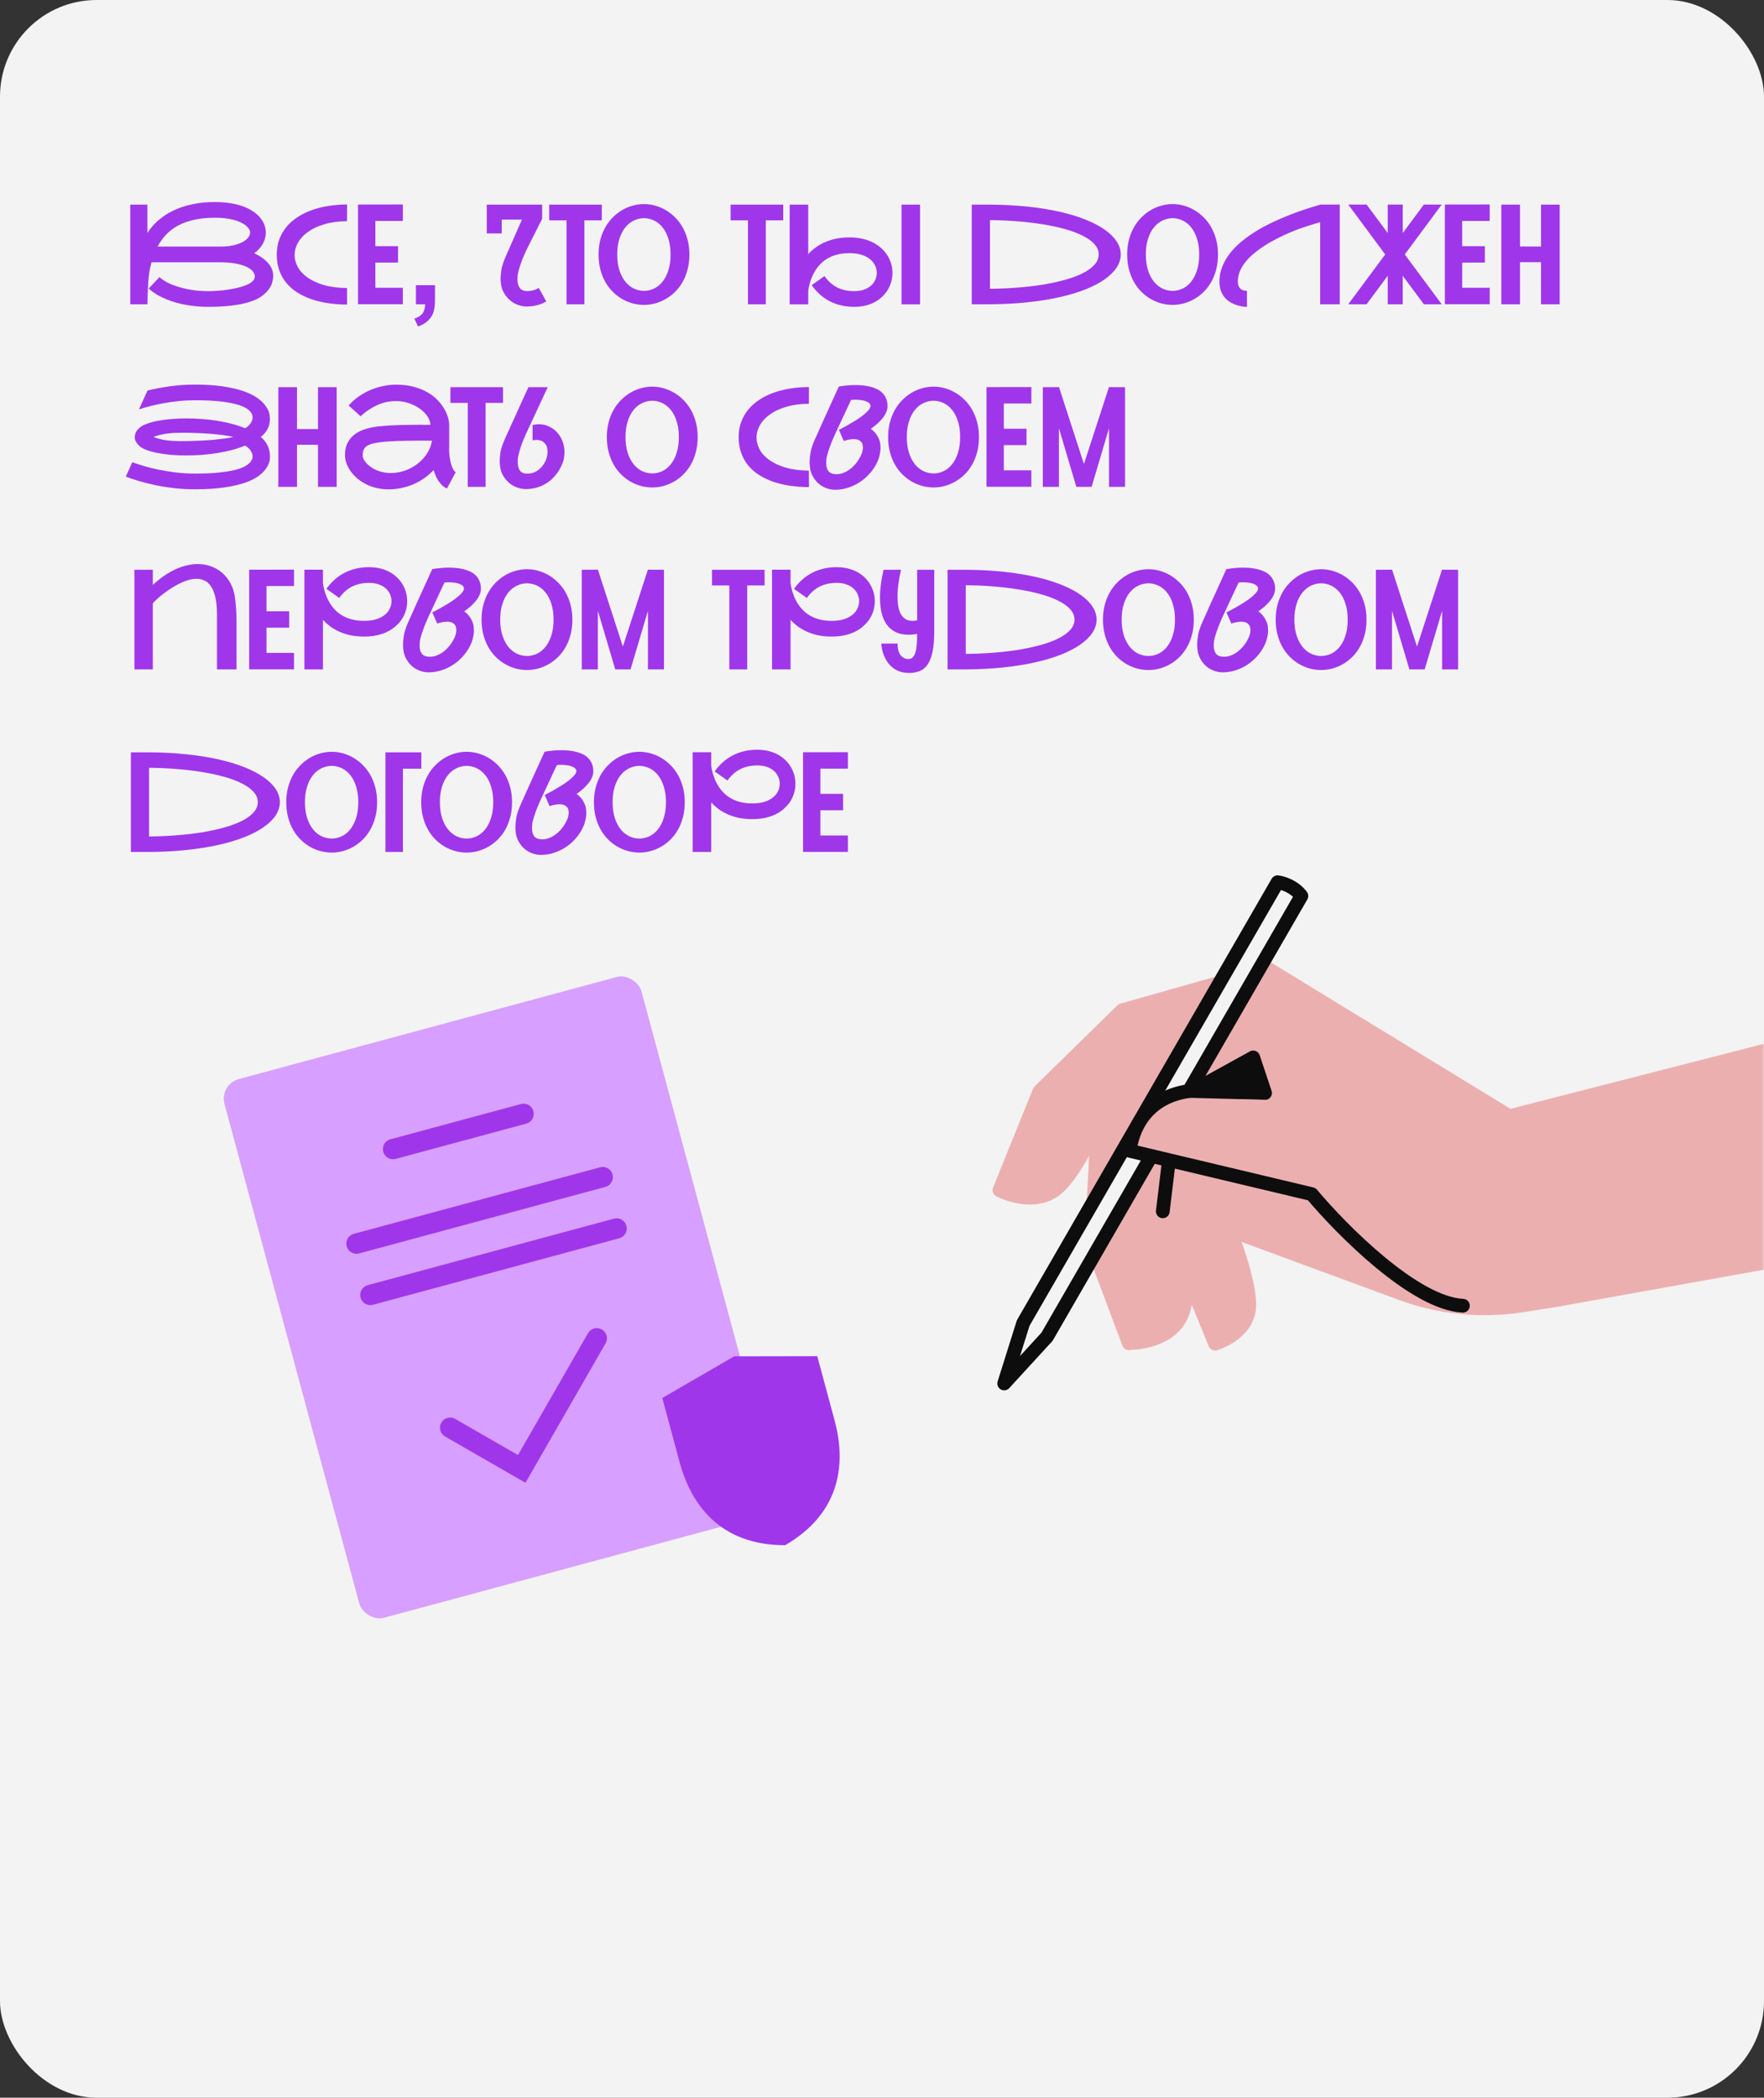
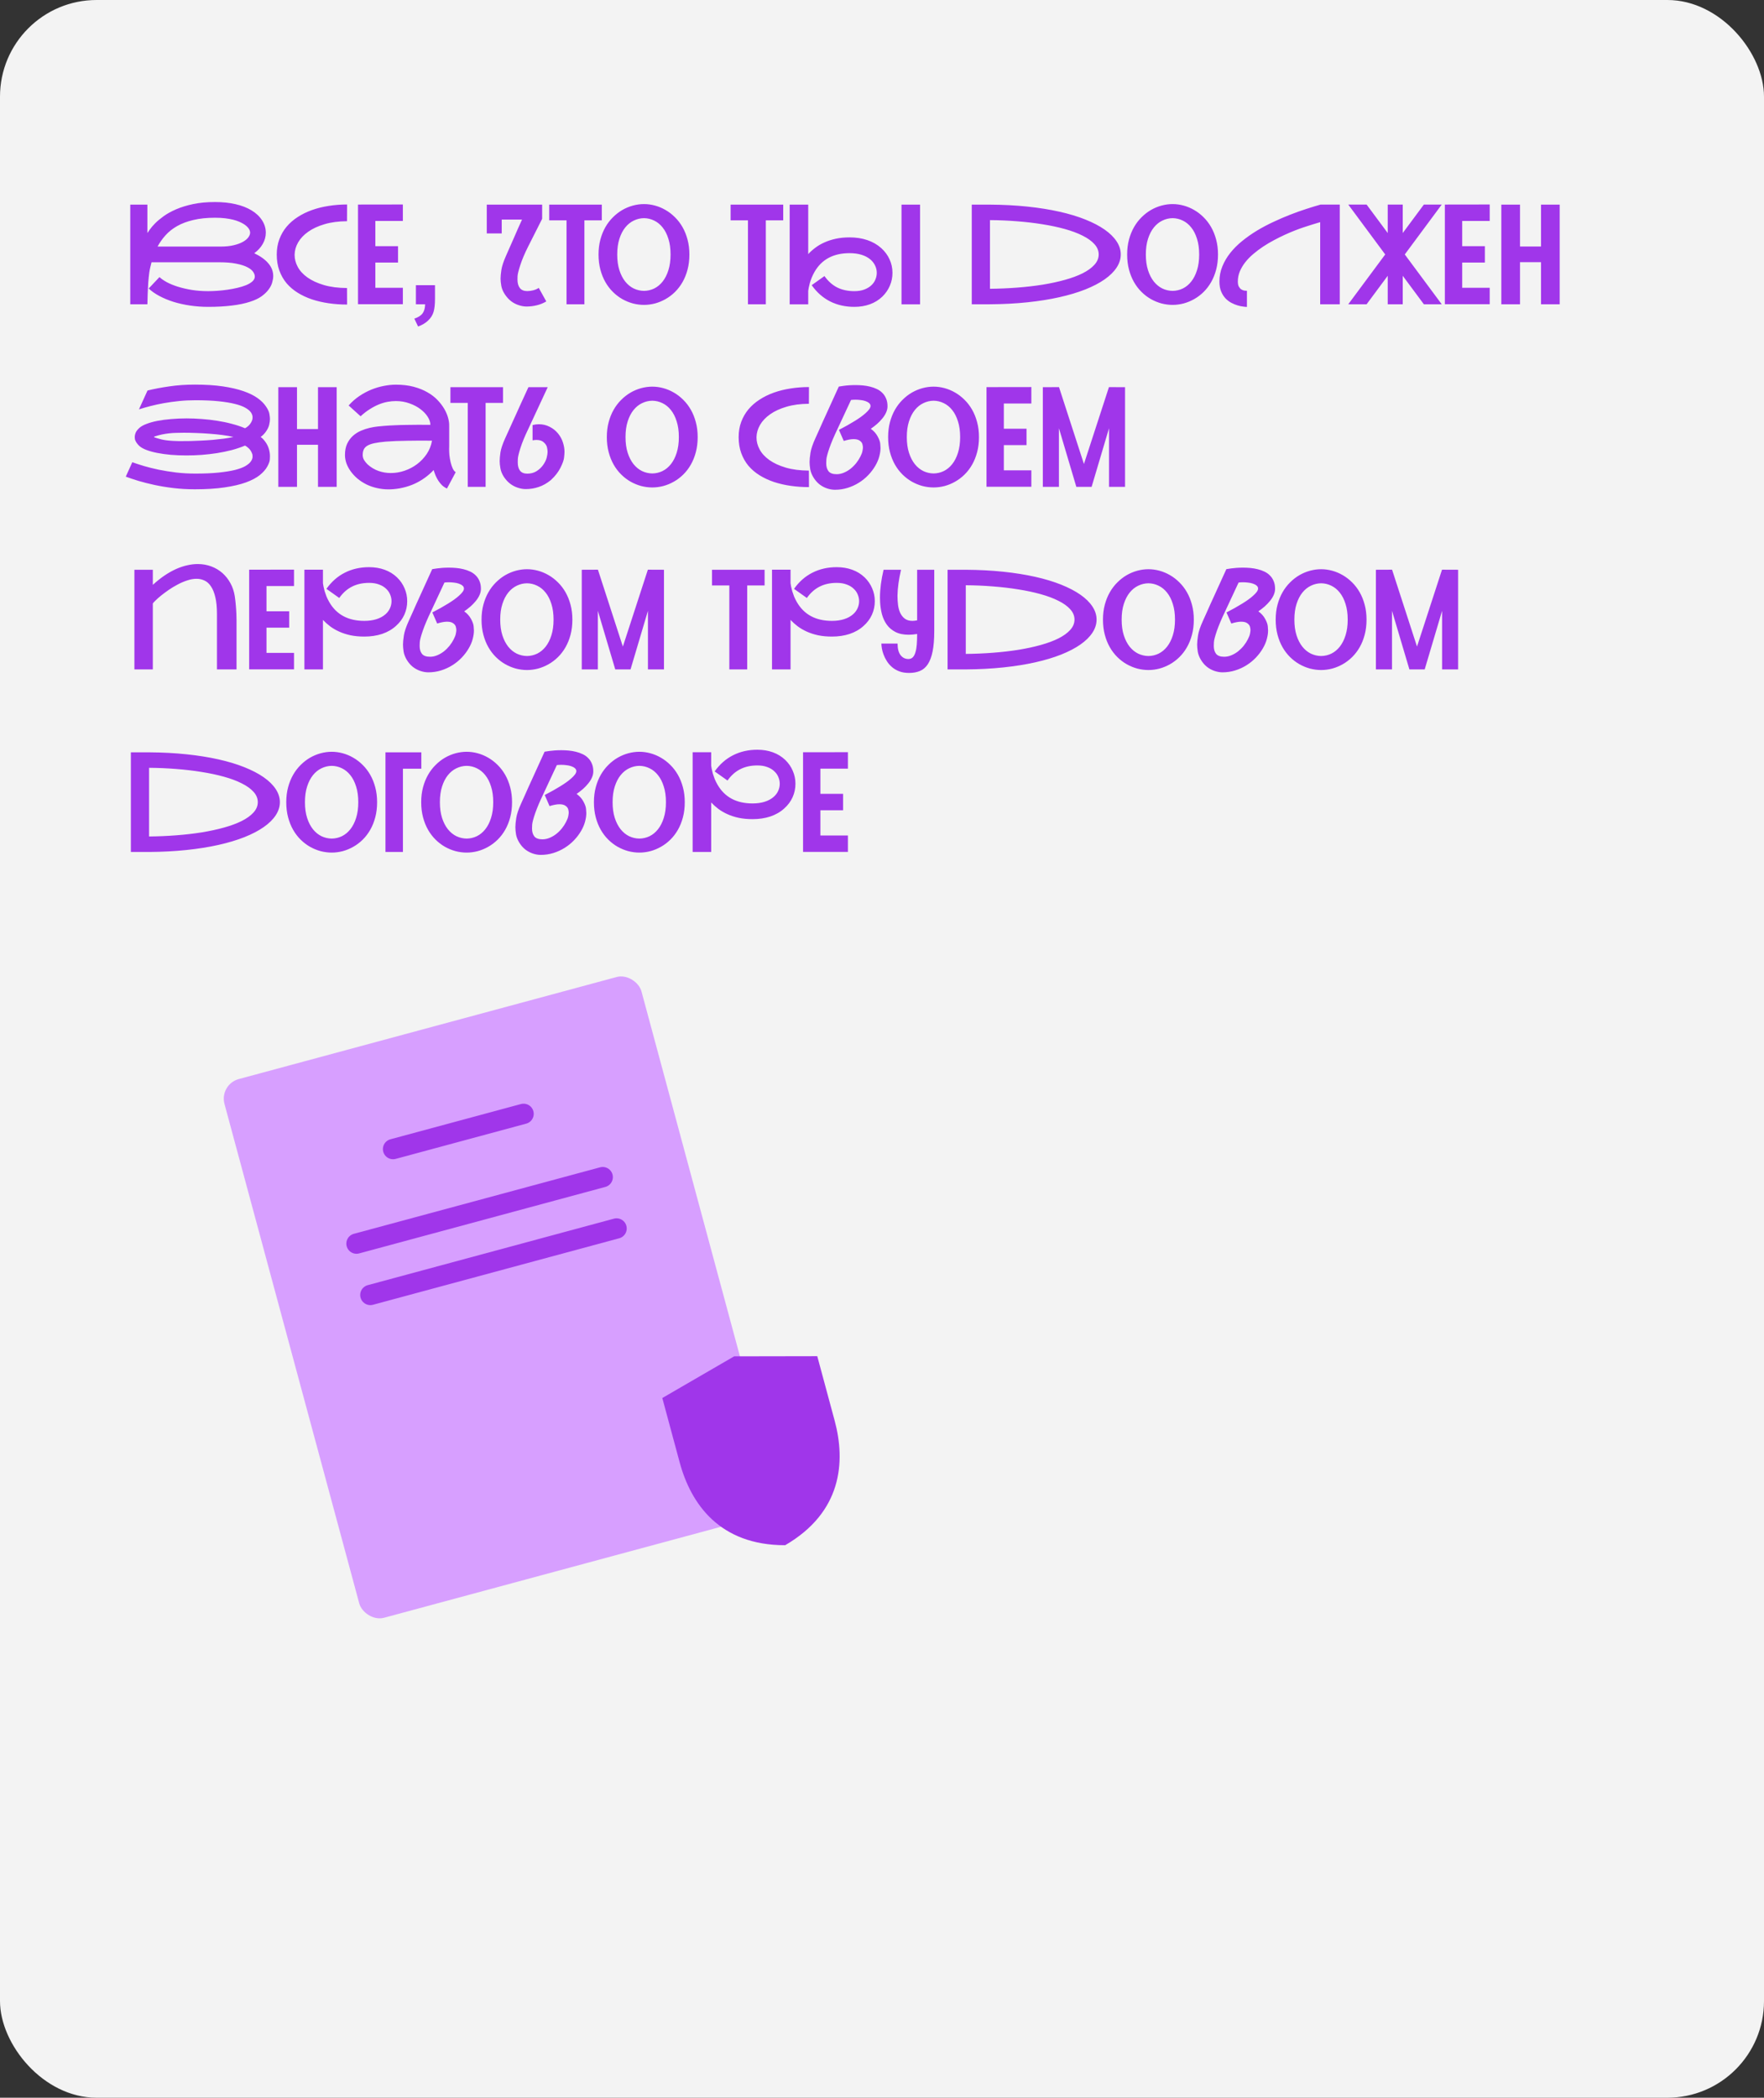
<svg xmlns="http://www.w3.org/2000/svg" width="493" height="586" viewBox="0 0 493 586" fill="none">
  <rect x="0" y="0" width="493" height="586" fill="#333333" stroke="none" />
  <rect width="493" height="586" rx="27" fill="#F3F3F3" />
  <mask id="mask0_3071_1256" style="mask-type:alpha" maskUnits="userSpaceOnUse" x="0" y="232" width="493" height="164">
-     <path d="M0 259.5C0 244.588 12.088 232.5 27 232.5H466C480.912 232.5 493 244.588 493 259.5V369.001C493 383.912 480.912 396.001 466 396.001H27C12.088 396.001 0 383.912 0 369.001V259.5Z" fill="#F3F3F3" />
-   </mask>
+     </mask>
  <g mask="url(#mask0_3071_1256)">
    <path d="M305.02 347.341L306.728 315.034L328.773 279.148L346.261 303.491L327.813 321.924L322.657 341.478C322.657 341.478 327.653 355.818 327.072 363.38C326.382 372.409 315.483 375.242 315.483 375.242L305.02 347.341Z" fill="#ECAFB0" stroke="#ECAFB0" stroke-width="3.838" stroke-linecap="round" stroke-linejoin="round" />
    <path d="M313 345.558L322.272 314.564L352.152 284.883L363.411 312.661L341.139 326.227L331.521 344.016C331.521 344.016 332.998 359.13 330.651 366.342C327.852 374.954 316.593 375.139 316.593 375.139L313 345.558Z" fill="#ECAFB0" stroke="#ECAFB0" stroke-width="3.838" stroke-linecap="round" stroke-linejoin="round" />
    <path d="M330.011 351.976L330.629 324.54L348.398 293.547L363.851 313.737L348.683 329.84L344.814 346.552C344.814 346.552 349.419 358.583 349.121 365.009C348.767 372.682 339.6 375.364 339.6 375.364L330.011 351.976Z" fill="#ECAFB0" stroke="#ECAFB0" stroke-width="3.838" stroke-linecap="round" stroke-linejoin="round" />
    <path d="M510.777 349.541L435.551 363.051L420.287 312.214L494.115 293.286L510.777 349.541Z" fill="#ECAFB0" stroke="#ECAFB0" stroke-width="3.838" stroke-linecap="round" stroke-linejoin="round" />
    <path d="M425.365 364.674L435.685 363.05L457 333.383L354.367 270.595C340.563 284.871 343.659 326.553 348.031 345.271L391.665 361.346C402.431 365.312 414.032 366.458 425.365 364.674Z" fill="#ECAFB0" stroke="#ECAFB0" stroke-width="3.838" stroke-linecap="round" stroke-linejoin="round" />
    <path d="M359 306.047C384.67 349.841 429.059 362.987 447.936 359.306L462.46 336.599L379.995 286.31C375.107 283.329 368.713 285.258 366.29 290.445L359 306.047Z" fill="#ECAFB0" stroke="#ECAFB0" stroke-width="3.838" stroke-linecap="round" stroke-linejoin="round" />
    <path d="M290.495 304.852L313.616 282.225L354.133 270.727L350.532 300.482L324.476 301.566L307.446 312.473C307.446 312.473 301.419 326.411 295.873 331.584C289.254 337.764 279.314 332.474 279.314 332.474L290.495 304.852Z" fill="#ECAFB0" stroke="#ECAFB0" stroke-width="3.838" stroke-linecap="round" stroke-linejoin="round" />
    <path d="M350.24 295.39L353.555 305.331L332.859 304.984L350.24 295.39Z" fill="#0D0D0D" stroke="#0D0D0D" stroke-width="3.838" stroke-linecap="round" stroke-linejoin="round" />
-     <path d="M357.053 246.451L285.965 369.579L280.647 386.476L292.621 373.422L363.709 250.294C361.715 247.6 358.441 246.61 357.053 246.451Z" fill="#F3F3F3" stroke="#0D0D0D" stroke-width="3.838" stroke-linecap="round" stroke-linejoin="round" />
    <path d="M324.977 338.383L326.749 323.704" stroke="#0D0D0D" stroke-width="3.838" stroke-linecap="round" stroke-linejoin="round" />
    <path d="M315.738 321.49L380.344 336.862L370.805 307.672L330.958 306.642C320.994 308.064 316.316 317.434 315.738 321.49Z" fill="#ECAFB0" />
    <path d="M408.844 364.751C395.433 364.15 375.096 343.723 366.605 333.584L315.737 321.481C316.36 316.247 319.756 306.059 333.358 304.653" stroke="#0D0D0D" stroke-width="3.843" stroke-linecap="round" stroke-linejoin="round" />
  </g>
  <rect x="61.262" y="302.914" width="120.705" height="155.869" rx="5.671" transform="rotate(-15.106 61.262 302.914)" fill="#D79FFF" />
  <path d="M109.848 321L146.328 311.153" stroke="#A036EA" stroke-width="5.671" stroke-linecap="round" />
  <path d="M99.629 347.406L168.445 328.831" stroke="#A036EA" stroke-width="5.671" stroke-linecap="round" />
  <path d="M103.504 361.75L172.32 343.174" stroke="#A036EA" stroke-width="5.671" stroke-linecap="round" />
-   <path d="M125.801 398.834L145.814 410.339L166.786 373.859" stroke="#A036EA" stroke-width="5.671" stroke-linecap="round" />
  <path d="M205.19 378.893L228.408 378.851L233.264 396.842C236.385 408.403 235.286 422.465 219.43 431.659L219.429 431.654C201.102 431.687 193.078 420.088 189.958 408.527L185.101 390.536L205.189 378.889L205.19 378.893Z" fill="#A036EA" />
  <path d="M71.061 70.739C72.808 71.575 74.124 72.524 75.01 73.588C75.909 74.638 76.359 75.816 76.359 77.12C76.359 77.651 76.264 78.246 76.074 78.904C75.897 79.563 75.561 80.221 75.067 80.879C74.586 81.538 73.928 82.171 73.093 82.778C72.257 83.373 71.187 83.88 69.883 84.297C68.415 84.778 66.706 85.133 64.756 85.361C62.807 85.601 60.617 85.722 58.186 85.722C56.477 85.722 54.8 85.601 53.154 85.361C51.521 85.12 49.976 84.778 48.52 84.335C47.077 83.88 45.761 83.335 44.571 82.702C43.381 82.069 42.374 81.367 41.551 80.594L44.571 77.404C45.064 77.873 45.748 78.347 46.621 78.829C47.495 79.297 48.514 79.715 49.679 80.082C50.856 80.449 52.16 80.753 53.59 80.993C55.021 81.221 56.553 81.335 58.186 81.335C58.933 81.335 59.775 81.303 60.712 81.24C61.648 81.177 62.598 81.076 63.56 80.936C64.522 80.797 65.459 80.62 66.37 80.405C67.294 80.189 68.111 79.936 68.82 79.645C69.541 79.341 70.118 78.993 70.548 78.601C70.991 78.195 71.213 77.746 71.213 77.252C71.213 76.835 71.054 76.391 70.738 75.923C70.421 75.455 69.877 75.024 69.105 74.632C68.345 74.239 67.326 73.917 66.047 73.663C64.781 73.398 63.186 73.265 61.262 73.265H42.349C42.248 73.67 42.134 74.132 42.007 74.651C41.88 75.17 41.785 75.67 41.722 76.151C41.672 76.543 41.621 76.974 41.57 77.442C41.52 77.898 41.475 78.373 41.437 78.867C41.412 79.36 41.387 79.854 41.361 80.348C41.336 80.841 41.311 81.316 41.285 81.772C41.235 82.835 41.203 83.911 41.191 85H36.405V57.162H41.191V65.099C41.317 64.922 41.551 64.587 41.893 64.093C42.235 63.599 42.722 63.029 43.355 62.384C44.001 61.738 44.805 61.067 45.767 60.371C46.742 59.675 47.906 59.035 49.261 58.453C50.615 57.871 52.185 57.39 53.97 57.01C55.768 56.63 57.806 56.44 60.085 56.44C62.174 56.44 64.079 56.636 65.801 57.029C67.522 57.421 69.016 57.997 70.282 58.757C71.561 59.529 72.548 60.459 73.244 61.548C73.941 62.624 74.289 63.776 74.289 65.004C74.289 66.106 74.004 67.15 73.434 68.138C72.877 69.125 72.086 69.992 71.061 70.739ZM61.661 68.878C63.079 68.878 64.307 68.751 65.345 68.498C66.383 68.245 67.237 67.929 67.908 67.549C68.579 67.169 69.079 66.751 69.409 66.296C69.738 65.84 69.902 65.409 69.902 65.004C69.902 64.574 69.738 64.144 69.409 63.713C69.079 63.283 68.611 62.884 68.003 62.517C67.687 62.327 67.294 62.131 66.826 61.928C66.358 61.725 65.801 61.542 65.155 61.377C64.509 61.213 63.769 61.08 62.933 60.979C62.098 60.877 61.148 60.827 60.085 60.827C57.793 60.827 55.781 61.036 54.046 61.453C52.312 61.858 50.805 62.422 49.527 63.143C48.248 63.865 47.166 64.719 46.28 65.707C45.394 66.682 44.647 67.739 44.039 68.878H61.661ZM97 85.076C95.228 85.076 93.512 84.956 91.854 84.715C90.195 84.475 88.638 84.114 87.183 83.633C85.727 83.139 84.397 82.519 83.195 81.772C81.992 81.025 80.954 80.139 80.081 79.113C79.22 78.075 78.549 76.892 78.068 75.562C77.587 74.233 77.346 72.752 77.346 71.119C77.346 69.562 77.587 68.138 78.068 66.846C78.549 65.555 79.22 64.39 80.081 63.352C80.954 62.314 81.992 61.409 83.195 60.637C84.397 59.852 85.727 59.2 87.183 58.681C88.638 58.162 90.195 57.776 91.854 57.523C93.512 57.257 95.228 57.124 97 57.124L96.981 61.795C94.614 61.808 92.519 62.086 90.695 62.631C88.885 63.162 87.366 63.865 86.138 64.739C84.91 65.599 83.973 66.587 83.328 67.701C82.695 68.802 82.365 69.935 82.34 71.1C82.34 71.15 82.34 71.201 82.34 71.252C82.34 72.366 82.631 73.467 83.214 74.556C83.796 75.645 84.695 76.626 85.91 77.499C87.138 78.373 88.67 79.082 90.506 79.626C92.354 80.17 94.512 80.449 96.981 80.462L97 85.076ZM104.899 61.719V68.764H111.242V73.341H104.899V80.386H112.59V84.981H100.057V57.143L112.59 57.124V61.719H104.899ZM116.236 79.664H121.572V83.481C121.572 85.025 121.439 86.241 121.173 87.127C120.907 88.026 120.401 88.829 119.654 89.538C118.92 90.247 117.983 90.804 116.844 91.21L115.799 89.007C116.875 88.652 117.641 88.165 118.097 87.545C118.553 86.924 118.793 86.076 118.819 85H116.236V79.664ZM147.359 81.316C147.916 81.316 148.486 81.24 149.068 81.088C149.663 80.924 150.164 80.702 150.569 80.424L152.676 84.203C151.816 84.709 150.923 85.07 149.999 85.285C149.075 85.513 148.132 85.627 147.17 85.627C146.461 85.627 145.726 85.5 144.967 85.247C144.207 85.006 143.492 84.633 142.821 84.126C142.163 83.608 141.58 82.962 141.074 82.19C140.568 81.417 140.245 80.645 140.106 79.873C139.966 79.088 139.897 78.411 139.897 77.841C139.897 77.221 139.973 76.404 140.125 75.391C140.276 74.379 140.713 73.056 141.435 71.423C141.764 70.701 142.112 69.91 142.479 69.049C142.859 68.188 143.245 67.315 143.638 66.428C144.03 65.53 144.416 64.644 144.796 63.77C145.188 62.884 145.555 62.074 145.897 61.339H140.219V65.213H136.042V57.162H151.518V61.13L147.568 68.954C146.619 70.84 145.897 72.549 145.404 74.081C144.91 75.6 144.657 76.638 144.644 77.195C144.631 77.752 144.625 78.05 144.625 78.088C144.625 79.101 144.847 79.892 145.29 80.462C145.733 81.031 146.423 81.316 147.359 81.316ZM168.191 57.162V61.548H163.329V85H158.335V61.548H153.493V57.162H168.191ZM179.983 57.01C181.008 57.01 182.034 57.149 183.059 57.428C184.085 57.706 185.066 58.117 186.003 58.662C186.952 59.206 187.832 59.883 188.642 60.694C189.452 61.491 190.155 62.409 190.75 63.447C191.345 64.485 191.813 65.65 192.155 66.941C192.497 68.22 192.668 69.606 192.668 71.1C192.668 72.619 192.497 74.024 192.155 75.316C191.813 76.607 191.345 77.771 190.75 78.809C190.155 79.848 189.452 80.765 188.642 81.563C187.832 82.361 186.952 83.025 186.003 83.557C185.066 84.088 184.085 84.494 183.059 84.772C182.034 85.038 181.008 85.171 179.983 85.171C178.958 85.171 177.926 85.038 176.888 84.772C175.862 84.494 174.875 84.088 173.925 83.557C172.989 83.025 172.115 82.361 171.305 81.563C170.495 80.765 169.792 79.848 169.197 78.809C168.602 77.771 168.134 76.607 167.792 75.316C167.45 74.024 167.279 72.619 167.279 71.1C167.279 69.593 167.45 68.201 167.792 66.922C168.134 65.644 168.602 64.485 169.197 63.447C169.792 62.409 170.495 61.491 171.305 60.694C172.115 59.883 172.989 59.206 173.925 58.662C174.875 58.117 175.862 57.706 176.888 57.428C177.926 57.149 178.958 57.01 179.983 57.01ZM179.983 81.259C180.983 81.246 181.933 81.025 182.831 80.594C183.73 80.151 184.515 79.506 185.186 78.658C185.87 77.797 186.408 76.74 186.8 75.486C187.205 74.22 187.408 72.758 187.408 71.1C187.408 69.429 187.205 67.967 186.8 66.713C186.408 65.447 185.87 64.39 185.186 63.542C184.515 62.694 183.73 62.055 182.831 61.624C181.933 61.181 180.983 60.953 179.983 60.941C178.983 60.953 178.027 61.181 177.116 61.624C176.217 62.055 175.426 62.694 174.742 63.542C174.058 64.39 173.514 65.447 173.109 66.713C172.704 67.967 172.501 69.429 172.501 71.1C172.501 72.758 172.704 74.22 173.109 75.486C173.514 76.74 174.058 77.797 174.742 78.658C175.426 79.506 176.217 80.151 177.116 80.594C178.027 81.025 178.983 81.246 179.983 81.259ZM218.892 57.162V61.548H214.031V85H209.037V61.548H204.194V57.162H218.892ZM246.293 69.315C247.306 70.226 248.078 71.271 248.61 72.448C249.155 73.625 249.427 74.885 249.427 76.227C249.427 77.493 249.18 78.696 248.686 79.835C248.205 80.962 247.509 81.968 246.597 82.854C245.61 83.804 244.452 84.519 243.122 85C241.806 85.481 240.356 85.722 238.774 85.722C236.267 85.722 234.007 85.215 231.995 84.203C229.982 83.177 228.266 81.664 226.848 79.664L230.418 77.12C231.431 78.55 232.621 79.613 233.988 80.31C235.368 80.993 236.963 81.335 238.774 81.335C239.85 81.335 240.78 81.183 241.565 80.879C242.363 80.576 243.015 80.183 243.521 79.702C244.04 79.221 244.42 78.677 244.66 78.069C244.914 77.461 245.04 76.847 245.04 76.227C245.04 75.531 244.895 74.872 244.603 74.252C244.312 73.619 243.901 73.062 243.369 72.581C242.686 71.973 241.844 71.511 240.844 71.195C239.843 70.878 238.71 70.72 237.444 70.72C232.9 70.72 229.627 72.473 227.627 75.98C227.323 76.512 227.064 77.043 226.848 77.575C226.646 78.094 226.475 78.588 226.336 79.056C226.209 79.525 226.108 79.949 226.032 80.329C225.956 80.708 225.905 81.012 225.88 81.24V85.019H220.696V57.162H225.88V70.986C226.462 70.353 227.127 69.758 227.874 69.201C228.621 68.631 229.469 68.138 230.418 67.72C231.368 67.289 232.425 66.948 233.59 66.694C234.754 66.441 236.039 66.315 237.444 66.315C239.255 66.315 240.907 66.568 242.401 67.074C243.894 67.581 245.192 68.327 246.293 69.315ZM257.136 57.162V85.019H251.952V57.162H257.136ZM276.676 57.162C280.398 57.187 283.886 57.371 287.139 57.712C290.393 58.054 293.374 58.529 296.083 59.137C298.792 59.744 301.204 60.472 303.318 61.32C305.445 62.169 307.243 63.105 308.711 64.131C310.18 65.156 311.3 66.258 312.072 67.435C312.844 68.6 313.231 69.815 313.231 71.081C313.231 72.347 312.844 73.569 312.072 74.746C311.3 75.923 310.18 77.025 308.711 78.05C307.243 79.075 305.445 80.012 303.318 80.86C301.204 81.696 298.792 82.418 296.083 83.025C293.374 83.633 290.393 84.108 287.139 84.449C283.886 84.791 280.398 84.975 276.676 85H271.587V57.162H276.676ZM276.676 80.67C279.233 80.645 281.753 80.537 284.234 80.348C286.728 80.158 289.102 79.886 291.355 79.531C293.608 79.164 295.691 78.715 297.602 78.183C299.527 77.651 301.185 77.037 302.578 76.341C303.983 75.632 305.078 74.841 305.863 73.967C306.66 73.094 307.059 72.132 307.059 71.081C307.059 70.03 306.66 69.068 305.863 68.195C305.078 67.321 303.983 66.536 302.578 65.84C301.185 65.131 299.527 64.511 297.602 63.979C295.691 63.447 293.608 63.004 291.355 62.65C289.102 62.282 286.728 62.004 284.234 61.814C281.74 61.612 279.221 61.504 276.676 61.491V80.67ZM327.719 57.01C328.745 57.01 329.77 57.149 330.796 57.428C331.821 57.706 332.802 58.117 333.739 58.662C334.688 59.206 335.568 59.883 336.379 60.694C337.189 61.491 337.891 62.409 338.486 63.447C339.081 64.485 339.55 65.65 339.892 66.941C340.233 68.22 340.404 69.606 340.404 71.1C340.404 72.619 340.233 74.024 339.892 75.316C339.55 76.607 339.081 77.771 338.486 78.809C337.891 79.848 337.189 80.765 336.379 81.563C335.568 82.361 334.688 83.025 333.739 83.557C332.802 84.088 331.821 84.494 330.796 84.772C329.77 85.038 328.745 85.171 327.719 85.171C326.694 85.171 325.662 85.038 324.624 84.772C323.599 84.494 322.611 84.088 321.662 83.557C320.725 83.025 319.852 82.361 319.041 81.563C318.231 80.765 317.529 79.848 316.934 78.809C316.339 77.771 315.87 76.607 315.528 75.316C315.187 74.024 315.016 72.619 315.016 71.1C315.016 69.593 315.187 68.201 315.528 66.922C315.87 65.644 316.339 64.485 316.934 63.447C317.529 62.409 318.231 61.491 319.041 60.694C319.852 59.883 320.725 59.206 321.662 58.662C322.611 58.117 323.599 57.706 324.624 57.428C325.662 57.149 326.694 57.01 327.719 57.01ZM327.719 81.259C328.72 81.246 329.669 81.025 330.568 80.594C331.467 80.151 332.252 79.506 332.922 78.658C333.606 77.797 334.144 76.74 334.537 75.486C334.942 74.22 335.144 72.758 335.144 71.1C335.144 69.429 334.942 67.967 334.537 66.713C334.144 65.447 333.606 64.39 332.922 63.542C332.252 62.694 331.467 62.055 330.568 61.624C329.669 61.181 328.72 60.953 327.719 60.941C326.719 60.953 325.764 61.181 324.852 61.624C323.953 62.055 323.162 62.694 322.478 63.542C321.795 64.39 321.25 65.447 320.845 66.713C320.44 67.967 320.238 69.429 320.238 71.1C320.238 72.758 320.44 74.22 320.845 75.486C321.25 76.74 321.795 77.797 322.478 78.658C323.162 79.506 323.953 80.151 324.852 80.594C325.764 81.025 326.719 81.246 327.719 81.259ZM374.433 57.143V85H368.964V62.061C367.597 62.453 366.09 62.922 364.445 63.466C362.812 63.998 361.033 64.701 359.109 65.574C358.109 66.03 357.089 66.536 356.051 67.093C355.013 67.638 354.007 68.233 353.032 68.878C352.057 69.524 351.139 70.214 350.279 70.948C349.418 71.669 348.665 72.442 348.019 73.265C347.386 74.075 346.88 74.929 346.5 75.828C346.133 76.727 345.949 77.664 345.949 78.639C345.949 79.246 346.044 79.727 346.234 80.082C346.436 80.424 346.671 80.683 346.937 80.86C347.202 81.025 347.481 81.132 347.772 81.183C348.063 81.221 348.304 81.24 348.494 81.24V85.741C348.278 85.741 347.937 85.709 347.468 85.646C347 85.595 346.481 85.487 345.911 85.323C345.341 85.158 344.753 84.918 344.145 84.601C343.55 84.285 342.999 83.867 342.493 83.348C341.999 82.816 341.594 82.171 341.278 81.411C340.961 80.639 340.803 79.715 340.803 78.639C340.803 77.157 341.075 75.752 341.62 74.423C342.164 73.081 342.904 71.822 343.841 70.644C344.778 69.467 345.879 68.365 347.145 67.34C348.424 66.302 349.791 65.34 351.247 64.454C352.716 63.568 354.241 62.757 355.824 62.023C357.406 61.276 358.976 60.599 360.533 59.991C362.09 59.383 363.596 58.846 365.052 58.377C366.521 57.896 367.869 57.485 369.097 57.143H374.433ZM392.606 71.081L402.936 85H397.942L392.036 77.043V85H387.839V77.043L381.934 85H376.807L387.137 71.081L376.807 57.143H381.934L387.839 65.099V57.143H392.036V65.099L397.942 57.143H402.936L392.606 71.081ZM408.652 61.719V68.764H414.994V73.341H408.652V80.386H416.342V84.981H403.809V57.143L416.342 57.124V61.719H408.652ZM435.901 57.162V85H430.679V73.246H424.811V85H419.589V57.162H424.811V68.859H430.679V57.162H435.901ZM72.846 122.062C73.301 122.378 73.738 122.834 74.156 123.429C74.586 124.011 74.909 124.651 75.124 125.347C75.34 126.043 75.447 126.746 75.447 127.455C75.447 127.569 75.434 127.866 75.409 128.347C75.397 128.828 75.162 129.487 74.707 130.322C74.251 131.158 73.542 131.962 72.58 132.734C71.63 133.493 70.345 134.171 68.725 134.766C67.117 135.348 65.142 135.81 62.8 136.152C60.458 136.506 57.673 136.684 54.445 136.684C52.369 136.684 50.381 136.57 48.482 136.342C46.583 136.114 44.811 135.823 43.165 135.468C41.532 135.114 40.032 134.734 38.665 134.329C37.31 133.911 36.139 133.519 35.152 133.152L36.975 129.126C37.899 129.455 38.988 129.81 40.241 130.189C41.494 130.556 42.874 130.898 44.381 131.215C45.9 131.519 47.514 131.778 49.223 131.993C50.945 132.196 52.736 132.297 54.597 132.297C57.142 132.297 59.319 132.202 61.129 132.012C62.952 131.822 64.478 131.576 65.706 131.272C66.934 130.955 67.896 130.594 68.592 130.189C69.301 129.772 69.807 129.341 70.111 128.898C70.428 128.455 70.586 128.018 70.586 127.588C70.586 127.562 70.579 127.436 70.567 127.208C70.567 126.967 70.466 126.651 70.263 126.259C70.061 125.853 69.795 125.499 69.466 125.195C69.136 124.879 68.807 124.638 68.478 124.474C67.339 124.955 66.104 125.372 64.775 125.727C63.446 126.069 62.072 126.353 60.654 126.581C59.249 126.797 57.819 126.961 56.363 127.075C54.92 127.176 53.495 127.227 52.09 127.227C50.584 127.227 49.134 127.17 47.742 127.056C46.362 126.929 45.09 126.752 43.925 126.524C42.773 126.296 41.767 126.018 40.906 125.689C40.045 125.36 39.386 124.986 38.931 124.568C38.602 124.265 38.317 123.923 38.076 123.543C37.848 123.163 37.722 122.847 37.697 122.594C37.671 122.328 37.658 122.151 37.658 122.062C37.658 121.707 37.741 121.321 37.905 120.904C38.083 120.473 38.424 120.024 38.931 119.555C39.386 119.138 40.045 118.764 40.906 118.435C41.779 118.093 42.792 117.808 43.944 117.58C45.109 117.353 46.387 117.182 47.78 117.068C49.172 116.941 50.628 116.878 52.147 116.878C53.54 116.878 54.958 116.935 56.401 117.049C57.844 117.15 59.268 117.315 60.673 117.542C62.091 117.758 63.459 118.042 64.775 118.397C66.104 118.739 67.339 119.15 68.478 119.631C68.807 119.467 69.136 119.232 69.466 118.929C69.795 118.612 70.061 118.258 70.263 117.865C70.466 117.46 70.567 117.144 70.567 116.916C70.579 116.675 70.586 116.542 70.586 116.517C70.586 116.087 70.434 115.65 70.13 115.207C69.826 114.764 69.32 114.34 68.611 113.934C67.902 113.517 66.934 113.156 65.706 112.852C64.478 112.536 62.952 112.282 61.129 112.093C59.319 111.903 57.142 111.808 54.597 111.808C53.027 111.808 51.502 111.884 50.02 112.036C48.539 112.187 47.128 112.384 45.786 112.624C44.457 112.865 43.203 113.137 42.026 113.441C40.861 113.745 39.798 114.048 38.836 114.352L41.228 109.092C43.077 108.636 45.115 108.25 47.343 107.934C49.571 107.605 51.938 107.44 54.445 107.44C57.42 107.44 60.022 107.605 62.25 107.934C64.49 108.263 66.415 108.706 68.022 109.263C69.63 109.82 70.947 110.466 71.972 111.2C72.998 111.934 73.782 112.713 74.327 113.536C74.884 114.346 75.207 115.049 75.295 115.644C75.397 116.239 75.447 116.707 75.447 117.049C75.447 117.517 75.377 118.049 75.238 118.644C75.099 119.239 74.808 119.859 74.365 120.505C73.934 121.138 73.428 121.657 72.846 122.062ZM48.331 123.163C48.849 123.189 49.362 123.208 49.869 123.22C50.388 123.22 50.755 123.22 50.97 123.22C51.616 123.22 52.369 123.214 53.23 123.201C54.103 123.176 55.091 123.138 56.192 123.087C57.293 123.037 58.382 122.967 59.458 122.878C60.534 122.777 61.572 122.663 62.572 122.537C63.572 122.397 64.465 122.239 65.25 122.062C64.364 121.859 63.345 121.682 62.193 121.53C61.053 121.378 59.857 121.258 58.604 121.169C57.363 121.068 56.116 120.998 54.863 120.961C53.622 120.91 52.458 120.885 51.369 120.885C50.635 120.885 49.926 120.897 49.242 120.923C48.571 120.935 47.9 120.979 47.229 121.055C46.571 121.131 45.906 121.239 45.235 121.378C44.577 121.518 43.887 121.707 43.165 121.948C43.102 121.973 43.07 122.011 43.07 122.062C43.07 122.113 43.102 122.151 43.165 122.176C43.621 122.34 44.26 122.53 45.083 122.745C45.906 122.948 46.989 123.087 48.331 123.163ZM94.095 108.162V136H88.873V124.246H83.005V136H77.783V108.162H83.005V119.859H88.873V108.162H94.095ZM125.541 124.625C125.528 124.879 125.522 125.138 125.522 125.404C125.522 125.898 125.547 126.467 125.598 127.113C125.661 127.759 125.775 128.43 125.94 129.126C126.104 129.81 126.307 130.404 126.547 130.911C126.788 131.405 127.06 131.734 127.364 131.898L124.914 136.475C124.42 136.247 123.977 135.956 123.585 135.601C123.205 135.234 122.863 134.823 122.559 134.367C122.256 133.911 121.99 133.424 121.762 132.905C121.547 132.386 121.357 131.854 121.192 131.31C120.471 132.082 119.667 132.791 118.781 133.436C117.894 134.082 116.932 134.645 115.894 135.126C114.869 135.595 113.774 135.962 112.609 136.228C111.457 136.506 110.248 136.665 108.982 136.703C108.818 136.703 108.659 136.703 108.507 136.703C107.444 136.703 106.393 136.582 105.355 136.342C104.317 136.114 103.33 135.772 102.393 135.316C101.469 134.848 100.633 134.304 99.886 133.683C99.152 133.05 98.525 132.373 98.006 131.651C97.487 130.93 97.088 130.183 96.81 129.411C96.544 128.626 96.411 127.86 96.411 127.113C96.411 125.872 96.614 124.822 97.019 123.961C97.437 123.087 97.968 122.359 98.614 121.777C99.272 121.182 100.007 120.707 100.817 120.353C101.64 119.998 102.456 119.726 103.266 119.536C104.089 119.346 104.861 119.213 105.583 119.138C106.317 119.062 106.925 119.005 107.406 118.967L107.672 118.948C108.444 118.884 109.33 118.834 110.33 118.796C111.343 118.745 112.407 118.713 113.521 118.701C114.635 118.675 115.768 118.663 116.92 118.663C118.084 118.663 119.205 118.669 120.281 118.682C120.281 117.96 120.034 117.213 119.54 116.441C119.046 115.656 118.369 114.941 117.508 114.295C116.647 113.637 115.622 113.099 114.432 112.681C113.255 112.251 111.982 112.036 110.615 112.036C109.856 112.036 109.071 112.112 108.261 112.263C107.463 112.415 106.646 112.662 105.811 113.004C104.988 113.346 104.153 113.789 103.304 114.333C102.456 114.865 101.614 115.517 100.779 116.289L97.437 113.27C98.348 112.244 99.348 111.365 100.437 110.63C101.538 109.896 102.665 109.295 103.817 108.826C104.982 108.358 106.14 108.016 107.292 107.801C108.457 107.573 109.564 107.459 110.615 107.459C112.489 107.459 114.16 107.655 115.628 108.048C117.097 108.44 118.382 108.959 119.483 109.605C120.597 110.238 121.534 110.959 122.294 111.77C123.066 112.58 123.692 113.403 124.174 114.238C124.655 115.074 125.003 115.884 125.218 116.669C125.433 117.454 125.541 118.144 125.541 118.739C125.541 118.751 125.528 118.758 125.503 118.758C125.49 118.758 125.484 118.764 125.484 118.777H125.541V124.625ZM102.716 129.715C103.64 130.55 104.659 131.164 105.773 131.557C106.887 131.949 108.039 132.145 109.229 132.145C110.52 132.145 111.799 131.93 113.065 131.5C114.331 131.069 115.489 130.461 116.54 129.677C117.603 128.879 118.508 127.93 119.255 126.828C120.002 125.714 120.496 124.474 120.736 123.106C119.66 123.094 118.534 123.087 117.356 123.087C116.192 123.087 115.046 123.1 113.919 123.125C112.793 123.138 111.723 123.163 110.71 123.201C109.697 123.239 108.811 123.29 108.052 123.353L107.767 123.372C106.488 123.486 105.437 123.632 104.615 123.809C103.792 123.986 103.14 124.22 102.659 124.511C102.178 124.803 101.842 125.163 101.652 125.594C101.462 126.012 101.367 126.518 101.367 127.113C101.367 127.594 101.488 128.05 101.728 128.48C101.981 128.898 102.311 129.309 102.716 129.715ZM140.58 108.162V112.548H135.719V136H130.725V112.548H125.883V108.162H140.58ZM148.841 118.739C149.448 118.587 150.037 118.511 150.607 118.511C151.683 118.511 152.676 118.745 153.588 119.213C154.512 119.669 155.297 120.29 155.943 121.074C156.588 121.859 157.05 122.708 157.329 123.619C157.62 124.518 157.766 125.391 157.766 126.24C157.766 126.531 157.728 127.037 157.652 127.759C157.588 128.48 157.253 129.442 156.645 130.645C156.05 131.848 155.158 133 153.968 134.101C152.854 135.013 151.714 135.658 150.55 136.038C149.398 136.43 148.189 136.627 146.923 136.627C146.214 136.627 145.479 136.5 144.72 136.247C143.96 136.006 143.245 135.633 142.574 135.126C141.903 134.607 141.315 133.962 140.808 133.19C140.314 132.417 139.998 131.639 139.859 130.854C139.719 130.069 139.65 129.385 139.65 128.803C139.65 128.195 139.719 127.392 139.859 126.391C140.011 125.379 140.454 124.056 141.188 122.423C141.492 121.739 141.821 121.017 142.175 120.258C142.53 119.486 142.884 118.701 143.239 117.903C143.606 117.106 143.967 116.314 144.321 115.53C144.676 114.732 145.017 113.972 145.347 113.251C146.119 111.554 146.897 109.858 147.682 108.162H153.075L147.587 119.954C146.663 121.866 145.954 123.587 145.461 125.119C144.979 126.638 144.733 127.683 144.72 128.252C144.707 128.809 144.701 129.12 144.701 129.183C144.701 130.158 144.91 130.924 145.328 131.481C145.758 132.038 146.442 132.316 147.378 132.316C148.341 132.316 149.195 132.088 149.942 131.632C150.689 131.164 151.309 130.582 151.803 129.885C152.297 129.177 152.626 128.499 152.79 127.854C152.955 127.195 153.037 126.645 153.037 126.202C153.037 125.898 152.987 125.505 152.885 125.024C152.797 124.53 152.506 124.056 152.012 123.6C151.531 123.132 150.841 122.897 149.942 122.897C149.613 122.897 149.246 122.935 148.841 123.011V118.739ZM182.3 108.01C183.325 108.01 184.351 108.149 185.376 108.428C186.401 108.706 187.382 109.118 188.319 109.662C189.269 110.206 190.149 110.884 190.959 111.694C191.769 112.491 192.472 113.409 193.067 114.447C193.662 115.485 194.13 116.65 194.472 117.941C194.814 119.22 194.985 120.606 194.985 122.1C194.985 123.619 194.814 125.024 194.472 126.315C194.13 127.607 193.662 128.771 193.067 129.81C192.472 130.848 191.769 131.765 190.959 132.563C190.149 133.36 189.269 134.025 188.319 134.557C187.382 135.089 186.401 135.494 185.376 135.772C184.351 136.038 183.325 136.171 182.3 136.171C181.274 136.171 180.243 136.038 179.204 135.772C178.179 135.494 177.192 135.089 176.242 134.557C175.305 134.025 174.432 133.36 173.622 132.563C172.811 131.765 172.109 130.848 171.514 129.81C170.919 128.771 170.45 127.607 170.109 126.315C169.767 125.024 169.596 123.619 169.596 122.1C169.596 120.593 169.767 119.201 170.109 117.922C170.45 116.644 170.919 115.485 171.514 114.447C172.109 113.409 172.811 112.491 173.622 111.694C174.432 110.884 175.305 110.206 176.242 109.662C177.192 109.118 178.179 108.706 179.204 108.428C180.243 108.149 181.274 108.01 182.3 108.01ZM182.3 132.259C183.3 132.246 184.249 132.025 185.148 131.594C186.047 131.151 186.832 130.506 187.503 129.658C188.186 128.797 188.724 127.74 189.117 126.486C189.522 125.22 189.724 123.758 189.724 122.1C189.724 120.429 189.522 118.967 189.117 117.713C188.724 116.447 188.186 115.39 187.503 114.542C186.832 113.694 186.047 113.055 185.148 112.624C184.249 112.181 183.3 111.953 182.3 111.941C181.3 111.953 180.344 112.181 179.432 112.624C178.533 113.055 177.742 113.694 177.059 114.542C176.375 115.39 175.831 116.447 175.426 117.713C175.02 118.967 174.818 120.429 174.818 122.1C174.818 123.758 175.02 125.22 175.426 126.486C175.831 127.74 176.375 128.797 177.059 129.658C177.742 130.506 178.533 131.151 179.432 131.594C180.344 132.025 181.3 132.246 182.3 132.259ZM226.089 136.076C224.317 136.076 222.601 135.956 220.943 135.715C219.284 135.475 217.727 135.114 216.271 134.633C214.816 134.139 213.486 133.519 212.284 132.772C211.081 132.025 210.043 131.139 209.169 130.113C208.309 129.075 207.638 127.892 207.157 126.562C206.676 125.233 206.435 123.752 206.435 122.119C206.435 120.562 206.676 119.138 207.157 117.846C207.638 116.555 208.309 115.39 209.169 114.352C210.043 113.314 211.081 112.409 212.284 111.637C213.486 110.852 214.816 110.2 216.271 109.681C217.727 109.162 219.284 108.776 220.943 108.523C222.601 108.257 224.317 108.124 226.089 108.124L226.07 112.795C223.703 112.808 221.607 113.086 219.784 113.631C217.974 114.162 216.455 114.865 215.227 115.738C213.999 116.599 213.062 117.587 212.417 118.701C211.784 119.802 211.455 120.935 211.429 122.1C211.429 122.151 211.429 122.201 211.429 122.252C211.429 123.366 211.72 124.467 212.303 125.556C212.885 126.645 213.784 127.626 214.999 128.499C216.227 129.373 217.759 130.082 219.595 130.626C221.443 131.17 223.601 131.449 226.07 131.462L226.089 136.076ZM243.369 119.783C244.217 120.391 244.857 121.106 245.287 121.929C245.73 122.739 245.971 123.429 246.009 123.999C246.059 124.556 246.085 124.936 246.085 125.138C246.085 125.86 245.971 126.645 245.743 127.493C245.528 128.341 245.154 129.221 244.622 130.132C244.091 131.044 243.439 131.905 242.667 132.715C241.894 133.525 241.021 134.234 240.046 134.842C239.084 135.449 238.033 135.93 236.894 136.285C235.767 136.639 234.583 136.817 233.343 136.817C232.634 136.817 231.9 136.69 231.14 136.437C230.38 136.184 229.672 135.804 229.013 135.297C228.368 134.778 227.804 134.126 227.323 133.342C226.855 132.557 226.557 131.784 226.431 131.025C226.317 130.253 226.26 129.601 226.26 129.069C226.26 128.411 226.342 127.556 226.507 126.505C226.671 125.442 227.127 124.087 227.874 122.442C228.178 121.758 228.507 121.03 228.861 120.258C229.216 119.473 229.57 118.675 229.925 117.865C230.292 117.055 230.659 116.251 231.026 115.454C231.393 114.656 231.741 113.89 232.071 113.156C232.855 111.434 233.64 109.713 234.425 107.991C234.843 107.915 235.305 107.845 235.811 107.782C236.242 107.719 236.742 107.668 237.312 107.63C237.881 107.592 238.489 107.573 239.135 107.573C239.793 107.573 240.464 107.605 241.147 107.668C241.844 107.731 242.521 107.845 243.179 108.01C243.85 108.174 244.477 108.396 245.059 108.674C245.654 108.953 246.167 109.314 246.597 109.757C247.04 110.187 247.389 110.713 247.642 111.333C247.908 111.941 248.04 112.656 248.04 113.479C248.04 114.074 247.908 114.662 247.642 115.245C247.389 115.814 247.04 116.365 246.597 116.897C246.167 117.429 245.673 117.941 245.116 118.435C244.559 118.916 243.977 119.365 243.369 119.783ZM233.818 132.468C234.501 132.468 235.172 132.329 235.83 132.05C236.501 131.772 237.128 131.405 237.71 130.949C238.293 130.48 238.818 129.955 239.286 129.373C239.755 128.778 240.141 128.176 240.445 127.569C240.761 126.961 240.957 126.442 241.033 126.012C241.122 125.581 241.166 125.246 241.166 125.005C241.166 124.714 241.116 124.391 241.014 124.037C240.913 123.682 240.66 123.366 240.255 123.087C239.862 122.809 239.299 122.67 238.565 122.67C237.831 122.67 236.913 122.84 235.811 123.182L234.463 120.087C236.109 119.239 237.584 118.41 238.888 117.599C239.445 117.258 239.983 116.903 240.502 116.536C241.033 116.156 241.502 115.783 241.907 115.416C242.325 115.049 242.66 114.694 242.913 114.352C243.167 114.01 243.293 113.7 243.293 113.422C243.293 113.08 243.154 112.801 242.875 112.586C242.61 112.358 242.268 112.175 241.85 112.036C241.445 111.896 240.995 111.801 240.502 111.751C240.008 111.687 239.533 111.656 239.078 111.656C238.837 111.656 238.615 111.662 238.413 111.675C238.21 111.687 238.02 111.706 237.843 111.732L234.007 119.954C233.083 121.878 232.349 123.613 231.805 125.157C231.273 126.702 230.988 127.778 230.95 128.385C230.925 128.98 230.912 129.335 230.912 129.449C230.912 130.36 231.127 131.094 231.558 131.651C232.001 132.196 232.754 132.468 233.818 132.468ZM260.915 108.01C261.941 108.01 262.966 108.149 263.991 108.428C265.017 108.706 265.998 109.118 266.935 109.662C267.884 110.206 268.764 110.884 269.574 111.694C270.385 112.491 271.087 113.409 271.682 114.447C272.277 115.485 272.746 116.65 273.087 117.941C273.429 119.22 273.6 120.606 273.6 122.1C273.6 123.619 273.429 125.024 273.087 126.315C272.746 127.607 272.277 128.771 271.682 129.81C271.087 130.848 270.385 131.765 269.574 132.563C268.764 133.36 267.884 134.025 266.935 134.557C265.998 135.089 265.017 135.494 263.991 135.772C262.966 136.038 261.941 136.171 260.915 136.171C259.89 136.171 258.858 136.038 257.82 135.772C256.795 135.494 255.807 135.089 254.858 134.557C253.921 134.025 253.047 133.36 252.237 132.563C251.427 131.765 250.724 130.848 250.129 129.81C249.534 128.771 249.066 127.607 248.724 126.315C248.382 125.024 248.211 123.619 248.211 122.1C248.211 120.593 248.382 119.201 248.724 117.922C249.066 116.644 249.534 115.485 250.129 114.447C250.724 113.409 251.427 112.491 252.237 111.694C253.047 110.884 253.921 110.206 254.858 109.662C255.807 109.118 256.795 108.706 257.82 108.428C258.858 108.149 259.89 108.01 260.915 108.01ZM260.915 132.259C261.915 132.246 262.865 132.025 263.764 131.594C264.662 131.151 265.447 130.506 266.118 129.658C266.802 128.797 267.34 127.74 267.732 126.486C268.137 125.22 268.34 123.758 268.34 122.1C268.34 120.429 268.137 118.967 267.732 117.713C267.34 116.447 266.802 115.39 266.118 114.542C265.447 113.694 264.662 113.055 263.764 112.624C262.865 112.181 261.915 111.953 260.915 111.941C259.915 111.953 258.959 112.181 258.048 112.624C257.149 113.055 256.358 113.694 255.674 114.542C254.991 115.39 254.446 116.447 254.041 117.713C253.636 118.967 253.433 120.429 253.433 122.1C253.433 123.758 253.636 125.22 254.041 126.486C254.446 127.74 254.991 128.797 255.674 129.658C256.358 130.506 257.149 131.151 258.048 131.594C258.959 132.025 259.915 132.246 260.915 132.259ZM280.55 112.719V119.764H286.893V124.341H280.55V131.386H288.241V135.981H275.708V108.143L288.241 108.124V112.719H280.55ZM314.427 108.162V136H309.945V119.631L305.084 136H300.812L295.95 119.631V136H291.45V108.162L295.969 108.143L302.938 129.62L309.926 108.143L314.427 108.162ZM42.71 159.162V163.377C43.836 162.352 44.944 161.472 46.033 160.738C47.134 160.004 48.21 159.402 49.261 158.934C50.324 158.465 51.356 158.124 52.356 157.908C53.356 157.681 54.318 157.567 55.242 157.567C56.61 157.567 57.882 157.788 59.059 158.231C60.237 158.674 61.275 159.295 62.174 160.092C63.072 160.89 63.819 161.839 64.414 162.941C65.009 164.029 65.408 165.226 65.611 166.53C65.75 167.441 65.851 168.334 65.915 169.207C65.99 170.068 66.041 170.84 66.066 171.524C66.092 172.131 66.104 172.714 66.104 173.271V187H60.636V171.505C60.636 169.644 60.484 168.087 60.18 166.833C59.889 165.58 59.483 164.574 58.964 163.814C58.458 163.042 57.857 162.498 57.16 162.181C56.477 161.852 55.736 161.687 54.939 161.687C54.103 161.687 53.23 161.839 52.318 162.143C51.419 162.434 50.533 162.814 49.66 163.282C48.786 163.738 47.944 164.245 47.134 164.802C46.337 165.359 45.621 165.89 44.988 166.397C44.368 166.903 43.855 167.359 43.45 167.764C43.045 168.156 42.798 168.429 42.71 168.58V187H37.563V159.162H42.71ZM74.479 163.719V170.764H80.821V175.341H74.479V182.386H82.169V186.981H69.636V159.143L82.169 159.124V163.719H74.479ZM110.672 174.847C109.583 175.834 108.286 176.581 106.779 177.088C105.286 177.581 103.634 177.828 101.823 177.828C100.418 177.828 99.133 177.708 97.968 177.467C96.804 177.214 95.747 176.872 94.797 176.442C93.848 176.012 92.999 175.518 92.253 174.961C91.506 174.391 90.841 173.796 90.259 173.176V187H85.075V159.143H90.259V162.922C90.297 163.149 90.347 163.453 90.411 163.833C90.487 164.213 90.588 164.637 90.715 165.105C90.854 165.561 91.025 166.055 91.227 166.587C91.442 167.106 91.702 167.631 92.006 168.163C94.019 171.682 97.291 173.442 101.823 173.442C103.089 173.442 104.222 173.283 105.222 172.967C106.222 172.65 107.064 172.188 107.748 171.581C108.292 171.1 108.704 170.549 108.982 169.929C109.273 169.296 109.419 168.631 109.419 167.935C109.419 167.314 109.292 166.7 109.039 166.093C108.799 165.485 108.419 164.941 107.9 164.46C107.393 163.966 106.741 163.574 105.944 163.282C105.159 162.979 104.229 162.827 103.152 162.827C101.342 162.827 99.753 163.175 98.386 163.871C97.019 164.555 95.829 165.612 94.816 167.042L91.227 164.498C92.645 162.498 94.36 160.991 96.373 159.978C98.386 158.953 100.646 158.44 103.152 158.44C104.735 158.44 106.184 158.681 107.501 159.162C108.83 159.643 109.989 160.358 110.976 161.308C111.888 162.194 112.584 163.206 113.065 164.346C113.559 165.473 113.805 166.669 113.805 167.935C113.805 169.277 113.54 170.536 113.008 171.714C112.476 172.891 111.698 173.935 110.672 174.847ZM129.737 170.783C130.586 171.391 131.225 172.106 131.655 172.929C132.098 173.739 132.339 174.429 132.377 174.999C132.428 175.556 132.453 175.936 132.453 176.138C132.453 176.86 132.339 177.645 132.111 178.493C131.896 179.341 131.522 180.221 130.991 181.132C130.459 182.044 129.807 182.905 129.035 183.715C128.263 184.525 127.389 185.234 126.414 185.842C125.452 186.449 124.401 186.93 123.262 187.285C122.135 187.639 120.952 187.817 119.711 187.817C119.002 187.817 118.268 187.69 117.508 187.437C116.749 187.184 116.04 186.804 115.382 186.297C114.736 185.778 114.173 185.126 113.691 184.342C113.223 183.557 112.926 182.784 112.799 182.025C112.685 181.253 112.628 180.601 112.628 180.069C112.628 179.411 112.71 178.556 112.875 177.505C113.04 176.442 113.495 175.087 114.242 173.442C114.546 172.758 114.875 172.03 115.23 171.258C115.584 170.473 115.939 169.675 116.293 168.865C116.66 168.055 117.027 167.251 117.394 166.454C117.762 165.656 118.11 164.89 118.439 164.156C119.224 162.434 120.009 160.713 120.793 158.991C121.211 158.915 121.673 158.845 122.18 158.782C122.61 158.719 123.11 158.668 123.68 158.63C124.25 158.592 124.857 158.573 125.503 158.573C126.161 158.573 126.832 158.605 127.516 158.668C128.212 158.731 128.889 158.845 129.548 159.01C130.218 159.174 130.845 159.396 131.427 159.674C132.022 159.953 132.535 160.314 132.966 160.757C133.409 161.187 133.757 161.713 134.01 162.333C134.276 162.941 134.409 163.656 134.409 164.479C134.409 165.074 134.276 165.662 134.01 166.245C133.757 166.814 133.409 167.365 132.966 167.897C132.535 168.429 132.041 168.941 131.484 169.435C130.927 169.916 130.345 170.365 129.737 170.783ZM120.186 183.468C120.869 183.468 121.54 183.329 122.199 183.05C122.87 182.772 123.496 182.405 124.079 181.949C124.661 181.48 125.186 180.955 125.655 180.373C126.123 179.778 126.509 179.176 126.813 178.569C127.13 177.961 127.326 177.442 127.402 177.012C127.49 176.581 127.535 176.246 127.535 176.005C127.535 175.714 127.484 175.391 127.383 175.037C127.281 174.682 127.028 174.366 126.623 174.087C126.231 173.809 125.667 173.67 124.933 173.67C124.199 173.67 123.281 173.84 122.18 174.182L120.831 171.087C122.477 170.239 123.952 169.41 125.256 168.599C125.813 168.258 126.351 167.903 126.87 167.536C127.402 167.156 127.87 166.783 128.275 166.416C128.693 166.049 129.028 165.694 129.282 165.352C129.535 165.01 129.661 164.7 129.661 164.422C129.661 164.08 129.522 163.801 129.244 163.586C128.978 163.358 128.636 163.175 128.218 163.036C127.813 162.896 127.364 162.801 126.87 162.751C126.376 162.687 125.902 162.656 125.446 162.656C125.205 162.656 124.984 162.662 124.781 162.675C124.579 162.687 124.389 162.706 124.212 162.732L120.376 170.954C119.452 172.878 118.717 174.613 118.173 176.157C117.641 177.702 117.356 178.778 117.318 179.385C117.293 179.98 117.28 180.335 117.28 180.449C117.28 181.36 117.496 182.094 117.926 182.651C118.369 183.196 119.122 183.468 120.186 183.468ZM147.283 159.01C148.309 159.01 149.334 159.149 150.36 159.428C151.385 159.706 152.366 160.118 153.303 160.662C154.253 161.206 155.132 161.884 155.943 162.694C156.753 163.491 157.455 164.409 158.05 165.447C158.645 166.485 159.114 167.65 159.456 168.941C159.797 170.22 159.968 171.606 159.968 173.1C159.968 174.619 159.797 176.024 159.456 177.315C159.114 178.607 158.645 179.771 158.05 180.81C157.455 181.848 156.753 182.765 155.943 183.563C155.132 184.36 154.253 185.025 153.303 185.557C152.366 186.089 151.385 186.494 150.36 186.772C149.334 187.038 148.309 187.171 147.283 187.171C146.258 187.171 145.226 187.038 144.188 186.772C143.163 186.494 142.175 186.089 141.226 185.557C140.289 185.025 139.416 184.36 138.605 183.563C137.795 182.765 137.093 181.848 136.498 180.81C135.903 179.771 135.434 178.607 135.092 177.315C134.751 176.024 134.58 174.619 134.58 173.1C134.58 171.593 134.751 170.201 135.092 168.922C135.434 167.644 135.903 166.485 136.498 165.447C137.093 164.409 137.795 163.491 138.605 162.694C139.416 161.884 140.289 161.206 141.226 160.662C142.175 160.118 143.163 159.706 144.188 159.428C145.226 159.149 146.258 159.01 147.283 159.01ZM147.283 183.259C148.284 183.246 149.233 183.025 150.132 182.594C151.031 182.151 151.816 181.506 152.487 180.658C153.17 179.797 153.708 178.74 154.101 177.486C154.506 176.22 154.708 174.758 154.708 173.1C154.708 171.429 154.506 169.967 154.101 168.713C153.708 167.447 153.17 166.39 152.487 165.542C151.816 164.694 151.031 164.055 150.132 163.624C149.233 163.181 148.284 162.953 147.283 162.941C146.283 162.953 145.328 163.181 144.416 163.624C143.517 164.055 142.726 164.694 142.042 165.542C141.359 166.39 140.814 167.447 140.409 168.713C140.004 169.967 139.802 171.429 139.802 173.1C139.802 174.758 140.004 176.22 140.409 177.486C140.814 178.74 141.359 179.797 142.042 180.658C142.726 181.506 143.517 182.151 144.416 182.594C145.328 183.025 146.283 183.246 147.283 183.259ZM185.566 159.162V187H181.084V170.631L176.223 187H171.951L167.089 170.631V187H162.589V159.162L167.108 159.143L174.077 180.62L181.065 159.143L185.566 159.162ZM213.689 159.162V163.548H208.828V187H203.833V163.548H198.991V159.162H213.689ZM241.356 174.847C240.268 175.834 238.97 176.581 237.463 177.088C235.97 177.581 234.318 177.828 232.507 177.828C231.102 177.828 229.817 177.708 228.652 177.467C227.488 177.214 226.431 176.872 225.481 176.442C224.532 176.012 223.684 175.518 222.937 174.961C222.19 174.391 221.525 173.796 220.943 173.176V187H215.759V159.143H220.943V162.922C220.981 163.149 221.031 163.453 221.095 163.833C221.171 164.213 221.272 164.637 221.399 165.105C221.538 165.561 221.709 166.055 221.911 166.587C222.126 167.106 222.386 167.631 222.69 168.163C224.703 171.682 227.975 173.442 232.507 173.442C233.773 173.442 234.906 173.283 235.906 172.967C236.906 172.65 237.748 172.188 238.432 171.581C238.976 171.1 239.388 170.549 239.666 169.929C239.957 169.296 240.103 168.631 240.103 167.935C240.103 167.314 239.976 166.7 239.723 166.093C239.483 165.485 239.103 164.941 238.584 164.46C238.077 163.966 237.425 163.574 236.628 163.282C235.843 162.979 234.913 162.827 233.837 162.827C232.026 162.827 230.437 163.175 229.07 163.871C227.703 164.555 226.513 165.612 225.5 167.042L221.911 164.498C223.329 162.498 225.044 160.991 227.057 159.978C229.07 158.953 231.33 158.44 233.837 158.44C235.419 158.44 236.868 158.681 238.185 159.162C239.514 159.643 240.673 160.358 241.66 161.308C242.572 162.194 243.268 163.206 243.749 164.346C244.243 165.473 244.489 166.669 244.489 167.935C244.489 169.277 244.224 170.536 243.692 171.714C243.16 172.891 242.382 173.935 241.356 174.847ZM261.105 176.252C261.105 178.543 260.953 180.442 260.649 181.949C260.346 183.455 259.896 184.658 259.301 185.557C258.719 186.443 257.985 187.07 257.098 187.437C256.225 187.804 255.212 187.987 254.06 187.987C253.022 187.987 252.104 187.836 251.307 187.532C250.522 187.228 249.844 186.829 249.275 186.335C248.705 185.842 248.23 185.291 247.851 184.683C247.471 184.076 247.167 183.468 246.939 182.86C246.711 182.253 246.553 181.677 246.464 181.132C246.376 180.588 246.331 180.139 246.331 179.784H250.851C250.851 181.202 251.129 182.278 251.686 183.012C252.256 183.734 252.984 184.095 253.87 184.095C254.377 184.095 254.788 183.936 255.104 183.62C255.421 183.291 255.668 182.822 255.845 182.215C256.035 181.607 256.162 180.879 256.225 180.031C256.288 179.17 256.32 178.208 256.32 177.145V177.107C255.889 177.17 255.478 177.221 255.085 177.259C254.706 177.296 254.339 177.315 253.984 177.315C252.49 177.315 251.243 177.056 250.243 176.537C249.243 176.018 248.439 175.334 247.832 174.486C247.224 173.625 246.775 172.657 246.483 171.581C246.205 170.492 246.034 169.378 245.971 168.239C245.945 167.808 245.933 167.371 245.933 166.928C245.933 164.599 246.268 162.01 246.939 159.162H251.819C251.199 161.833 250.87 164.213 250.832 166.302C250.832 166.39 250.832 166.485 250.832 166.587C250.832 167.371 250.883 168.175 250.984 168.998C251.085 169.808 251.288 170.549 251.591 171.22C251.908 171.878 252.338 172.416 252.883 172.834C253.44 173.239 254.149 173.442 255.01 173.442C255.377 173.442 255.813 173.391 256.32 173.29V159.162H261.105V176.252ZM269.916 159.162C273.638 159.187 277.126 159.371 280.379 159.712C283.633 160.054 286.614 160.529 289.323 161.137C292.032 161.744 294.444 162.472 296.558 163.32C298.685 164.169 300.482 165.105 301.951 166.131C303.419 167.156 304.54 168.258 305.312 169.435C306.084 170.6 306.47 171.815 306.47 173.081C306.47 174.347 306.084 175.568 305.312 176.746C304.54 177.923 303.419 179.025 301.951 180.05C300.482 181.075 298.685 182.012 296.558 182.86C294.444 183.696 292.032 184.417 289.323 185.025C286.614 185.633 283.633 186.108 280.379 186.449C277.126 186.791 273.638 186.975 269.916 187H264.827V159.162H269.916ZM269.916 182.67C272.473 182.645 274.993 182.538 277.474 182.348C279.968 182.158 282.341 181.886 284.595 181.531C286.848 181.164 288.931 180.715 290.842 180.183C292.767 179.651 294.425 179.037 295.817 178.341C297.223 177.632 298.318 176.841 299.103 175.967C299.9 175.094 300.299 174.132 300.299 173.081C300.299 172.03 299.9 171.068 299.103 170.195C298.318 169.321 297.223 168.536 295.817 167.84C294.425 167.131 292.767 166.511 290.842 165.979C288.931 165.447 286.848 165.004 284.595 164.65C282.341 164.283 279.968 164.004 277.474 163.814C274.98 163.612 272.461 163.504 269.916 163.491V182.67ZM320.959 159.01C321.985 159.01 323.01 159.149 324.035 159.428C325.061 159.706 326.042 160.118 326.979 160.662C327.928 161.206 328.808 161.884 329.618 162.694C330.429 163.491 331.131 164.409 331.726 165.447C332.321 166.485 332.79 167.65 333.131 168.941C333.473 170.22 333.644 171.606 333.644 173.1C333.644 174.619 333.473 176.024 333.131 177.315C332.79 178.607 332.321 179.771 331.726 180.81C331.131 181.848 330.429 182.765 329.618 183.563C328.808 184.36 327.928 185.025 326.979 185.557C326.042 186.089 325.061 186.494 324.035 186.772C323.01 187.038 321.985 187.171 320.959 187.171C319.934 187.171 318.902 187.038 317.864 186.772C316.839 186.494 315.851 186.089 314.902 185.557C313.965 185.025 313.091 184.36 312.281 183.563C311.471 182.765 310.768 181.848 310.173 180.81C309.578 179.771 309.11 178.607 308.768 177.315C308.426 176.024 308.255 174.619 308.255 173.1C308.255 171.593 308.426 170.201 308.768 168.922C309.11 167.644 309.578 166.485 310.173 165.447C310.768 164.409 311.471 163.491 312.281 162.694C313.091 161.884 313.965 161.206 314.902 160.662C315.851 160.118 316.839 159.706 317.864 159.428C318.902 159.149 319.934 159.01 320.959 159.01ZM320.959 183.259C321.959 183.246 322.909 183.025 323.808 182.594C324.706 182.151 325.491 181.506 326.162 180.658C326.846 179.797 327.384 178.74 327.776 177.486C328.181 176.22 328.384 174.758 328.384 173.1C328.384 171.429 328.181 169.967 327.776 168.713C327.384 167.447 326.846 166.39 326.162 165.542C325.491 164.694 324.706 164.055 323.808 163.624C322.909 163.181 321.959 162.953 320.959 162.941C319.959 162.953 319.003 163.181 318.092 163.624C317.193 164.055 316.402 164.694 315.718 165.542C315.035 166.39 314.49 167.447 314.085 168.713C313.68 169.967 313.477 171.429 313.477 173.1C313.477 174.758 313.68 176.22 314.085 177.486C314.49 178.74 315.035 179.797 315.718 180.658C316.402 181.506 317.193 182.151 318.092 182.594C319.003 183.025 319.959 183.246 320.959 183.259ZM351.684 170.783C352.532 171.391 353.171 172.106 353.602 172.929C354.045 173.739 354.285 174.429 354.323 174.999C354.374 175.556 354.399 175.936 354.399 176.138C354.399 176.86 354.285 177.645 354.057 178.493C353.842 179.341 353.469 180.221 352.937 181.132C352.405 182.044 351.753 182.905 350.981 183.715C350.209 184.525 349.335 185.234 348.361 185.842C347.399 186.449 346.348 186.93 345.208 187.285C344.082 187.639 342.898 187.817 341.658 187.817C340.949 187.817 340.214 187.69 339.455 187.437C338.695 187.184 337.986 186.804 337.328 186.297C336.682 185.778 336.119 185.126 335.638 184.342C335.17 183.557 334.872 182.784 334.745 182.025C334.631 181.253 334.575 180.601 334.575 180.069C334.575 179.411 334.657 178.556 334.821 177.505C334.986 176.442 335.442 175.087 336.189 173.442C336.492 172.758 336.822 172.03 337.176 171.258C337.531 170.473 337.885 169.675 338.239 168.865C338.607 168.055 338.974 167.251 339.341 166.454C339.708 165.656 340.056 164.89 340.385 164.156C341.17 162.434 341.955 160.713 342.74 158.991C343.158 158.915 343.62 158.845 344.126 158.782C344.557 158.719 345.057 158.668 345.626 158.63C346.196 158.592 346.804 158.573 347.449 158.573C348.108 158.573 348.778 158.605 349.462 158.668C350.158 158.731 350.836 158.845 351.494 159.01C352.165 159.174 352.792 159.396 353.374 159.674C353.969 159.953 354.482 160.314 354.912 160.757C355.355 161.187 355.703 161.713 355.956 162.333C356.222 162.941 356.355 163.656 356.355 164.479C356.355 165.074 356.222 165.662 355.956 166.245C355.703 166.814 355.355 167.365 354.912 167.897C354.482 168.429 353.988 168.941 353.431 169.435C352.874 169.916 352.291 170.365 351.684 170.783ZM342.132 183.468C342.816 183.468 343.487 183.329 344.145 183.05C344.816 182.772 345.443 182.405 346.025 181.949C346.607 181.48 347.133 180.955 347.601 180.373C348.07 179.778 348.456 179.176 348.759 178.569C349.076 177.961 349.272 177.442 349.348 177.012C349.437 176.581 349.481 176.246 349.481 176.005C349.481 175.714 349.43 175.391 349.329 175.037C349.228 174.682 348.975 174.366 348.57 174.087C348.177 173.809 347.614 173.67 346.88 173.67C346.145 173.67 345.227 173.84 344.126 174.182L342.778 171.087C344.424 170.239 345.898 169.41 347.202 168.599C347.759 168.258 348.297 167.903 348.816 167.536C349.348 167.156 349.817 166.783 350.222 166.416C350.639 166.049 350.975 165.694 351.228 165.352C351.481 165.01 351.608 164.7 351.608 164.422C351.608 164.08 351.469 163.801 351.19 163.586C350.924 163.358 350.582 163.175 350.165 163.036C349.76 162.896 349.31 162.801 348.816 162.751C348.323 162.687 347.848 162.656 347.392 162.656C347.152 162.656 346.93 162.662 346.728 162.675C346.525 162.687 346.335 162.706 346.158 162.732L342.322 170.954C341.398 172.878 340.664 174.613 340.119 176.157C339.588 177.702 339.303 178.778 339.265 179.385C339.24 179.98 339.227 180.335 339.227 180.449C339.227 181.36 339.442 182.094 339.873 182.651C340.316 183.196 341.069 183.468 342.132 183.468ZM369.23 159.01C370.255 159.01 371.281 159.149 372.306 159.428C373.332 159.706 374.313 160.118 375.25 160.662C376.199 161.206 377.079 161.884 377.889 162.694C378.699 163.491 379.402 164.409 379.997 165.447C380.592 166.485 381.06 167.65 381.402 168.941C381.744 170.22 381.915 171.606 381.915 173.1C381.915 174.619 381.744 176.024 381.402 177.315C381.06 178.607 380.592 179.771 379.997 180.81C379.402 181.848 378.699 182.765 377.889 183.563C377.079 184.36 376.199 185.025 375.25 185.557C374.313 186.089 373.332 186.494 372.306 186.772C371.281 187.038 370.255 187.171 369.23 187.171C368.204 187.171 367.173 187.038 366.135 186.772C365.109 186.494 364.122 186.089 363.172 185.557C362.236 185.025 361.362 184.36 360.552 183.563C359.742 182.765 359.039 181.848 358.444 180.81C357.849 179.771 357.381 178.607 357.039 177.315C356.697 176.024 356.526 174.619 356.526 173.1C356.526 171.593 356.697 170.201 357.039 168.922C357.381 167.644 357.849 166.485 358.444 165.447C359.039 164.409 359.742 163.491 360.552 162.694C361.362 161.884 362.236 161.206 363.172 160.662C364.122 160.118 365.109 159.706 366.135 159.428C367.173 159.149 368.204 159.01 369.23 159.01ZM369.23 183.259C370.23 183.246 371.179 183.025 372.078 182.594C372.977 182.151 373.762 181.506 374.433 180.658C375.117 179.797 375.655 178.74 376.047 177.486C376.452 176.22 376.655 174.758 376.655 173.1C376.655 171.429 376.452 169.967 376.047 168.713C375.655 167.447 375.117 166.39 374.433 165.542C373.762 164.694 372.977 164.055 372.078 163.624C371.179 163.181 370.23 162.953 369.23 162.941C368.23 162.953 367.274 163.181 366.363 163.624C365.464 164.055 364.672 164.694 363.989 165.542C363.305 166.39 362.761 167.447 362.356 168.713C361.951 169.967 361.748 171.429 361.748 173.1C361.748 174.758 361.951 176.22 362.356 177.486C362.761 178.74 363.305 179.797 363.989 180.658C364.672 181.506 365.464 182.151 366.363 182.594C367.274 183.025 368.23 183.246 369.23 183.259ZM407.512 159.162V187H403.031V170.631L398.17 187H393.897L389.036 170.631V187H384.535V159.162L389.055 159.143L396.024 180.62L403.012 159.143L407.512 159.162ZM41.665 210.162C45.387 210.187 48.875 210.371 52.128 210.712C55.382 211.054 58.363 211.529 61.072 212.137C63.781 212.744 66.193 213.472 68.307 214.32C70.434 215.169 72.232 216.105 73.7 217.131C75.169 218.156 76.289 219.258 77.061 220.435C77.833 221.6 78.22 222.815 78.22 224.081C78.22 225.347 77.833 226.568 77.061 227.746C76.289 228.923 75.169 230.025 73.7 231.05C72.232 232.075 70.434 233.012 68.307 233.86C66.193 234.696 63.781 235.417 61.072 236.025C58.363 236.633 55.382 237.108 52.128 237.449C48.875 237.791 45.387 237.975 41.665 238H36.576V210.162H41.665ZM41.665 233.67C44.222 233.645 46.742 233.538 49.223 233.348C51.717 233.158 54.09 232.886 56.344 232.531C58.597 232.164 60.68 231.715 62.591 231.183C64.516 230.651 66.174 230.037 67.567 229.341C68.972 228.632 70.067 227.841 70.852 226.967C71.649 226.094 72.048 225.132 72.048 224.081C72.048 223.03 71.649 222.068 70.852 221.195C70.067 220.321 68.972 219.536 67.567 218.84C66.174 218.131 64.516 217.511 62.591 216.979C60.68 216.447 58.597 216.004 56.344 215.65C54.09 215.283 51.717 215.004 49.223 214.814C46.729 214.612 44.21 214.504 41.665 214.491V233.67ZM92.708 210.01C93.734 210.01 94.759 210.149 95.785 210.428C96.81 210.706 97.791 211.118 98.728 211.662C99.677 212.206 100.557 212.884 101.367 213.694C102.178 214.491 102.88 215.409 103.475 216.447C104.07 217.485 104.539 218.65 104.88 219.941C105.222 221.22 105.393 222.606 105.393 224.1C105.393 225.619 105.222 227.024 104.88 228.315C104.539 229.607 104.07 230.771 103.475 231.81C102.88 232.848 102.178 233.765 101.367 234.563C100.557 235.36 99.677 236.025 98.728 236.557C97.791 237.089 96.81 237.494 95.785 237.772C94.759 238.038 93.734 238.171 92.708 238.171C91.683 238.171 90.651 238.038 89.613 237.772C88.588 237.494 87.6 237.089 86.651 236.557C85.714 236.025 84.841 235.36 84.03 234.563C83.22 233.765 82.517 232.848 81.922 231.81C81.328 230.771 80.859 229.607 80.517 228.315C80.175 227.024 80.004 225.619 80.004 224.1C80.004 222.593 80.175 221.201 80.517 219.922C80.859 218.644 81.328 217.485 81.922 216.447C82.517 215.409 83.22 214.491 84.03 213.694C84.841 212.884 85.714 212.206 86.651 211.662C87.6 211.118 88.588 210.706 89.613 210.428C90.651 210.149 91.683 210.01 92.708 210.01ZM92.708 234.259C93.709 234.246 94.658 234.025 95.557 233.594C96.456 233.151 97.24 232.506 97.911 231.658C98.595 230.797 99.133 229.74 99.525 228.486C99.931 227.22 100.133 225.758 100.133 224.1C100.133 222.429 99.931 220.967 99.525 219.713C99.133 218.447 98.595 217.39 97.911 216.542C97.24 215.694 96.456 215.055 95.557 214.624C94.658 214.181 93.709 213.953 92.708 213.941C91.708 213.953 90.752 214.181 89.841 214.624C88.942 215.055 88.151 215.694 87.467 216.542C86.784 217.39 86.239 218.447 85.834 219.713C85.429 220.967 85.227 222.429 85.227 224.1C85.227 225.758 85.429 227.22 85.834 228.486C86.239 229.74 86.784 230.797 87.467 231.658C88.151 232.506 88.942 233.151 89.841 233.594C90.752 234.025 91.708 234.246 92.708 234.259ZM117.755 214.738H112.609V238H107.729V210.162H117.755V214.738ZM130.421 210.01C131.446 210.01 132.472 210.149 133.497 210.428C134.523 210.706 135.504 211.118 136.441 211.662C137.39 212.206 138.27 212.884 139.08 213.694C139.89 214.491 140.593 215.409 141.188 216.447C141.783 217.485 142.251 218.65 142.593 219.941C142.935 221.22 143.106 222.606 143.106 224.1C143.106 225.619 142.935 227.024 142.593 228.315C142.251 229.607 141.783 230.771 141.188 231.81C140.593 232.848 139.89 233.765 139.08 234.563C138.27 235.36 137.39 236.025 136.441 236.557C135.504 237.089 134.523 237.494 133.497 237.772C132.472 238.038 131.446 238.171 130.421 238.171C129.396 238.171 128.364 238.038 127.326 237.772C126.3 237.494 125.313 237.089 124.363 236.557C123.427 236.025 122.553 235.36 121.743 234.563C120.933 233.765 120.23 232.848 119.635 231.81C119.04 230.771 118.572 229.607 118.23 228.315C117.888 227.024 117.717 225.619 117.717 224.1C117.717 222.593 117.888 221.201 118.23 219.922C118.572 218.644 119.04 217.485 119.635 216.447C120.23 215.409 120.933 214.491 121.743 213.694C122.553 212.884 123.427 212.206 124.363 211.662C125.313 211.118 126.3 210.706 127.326 210.428C128.364 210.149 129.396 210.01 130.421 210.01ZM130.421 234.259C131.421 234.246 132.371 234.025 133.269 233.594C134.168 233.151 134.953 232.506 135.624 231.658C136.308 230.797 136.846 229.74 137.238 228.486C137.643 227.22 137.846 225.758 137.846 224.1C137.846 222.429 137.643 220.967 137.238 219.713C136.846 218.447 136.308 217.39 135.624 216.542C134.953 215.694 134.168 215.055 133.269 214.624C132.371 214.181 131.421 213.953 130.421 213.941C129.421 213.953 128.465 214.181 127.554 214.624C126.655 215.055 125.864 215.694 125.18 216.542C124.496 217.39 123.952 218.447 123.547 219.713C123.142 220.967 122.939 222.429 122.939 224.1C122.939 225.758 123.142 227.22 123.547 228.486C123.952 229.74 124.496 230.797 125.18 231.658C125.864 232.506 126.655 233.151 127.554 233.594C128.465 234.025 129.421 234.246 130.421 234.259ZM161.146 221.783C161.994 222.391 162.633 223.106 163.064 223.929C163.507 224.739 163.747 225.429 163.785 225.999C163.836 226.556 163.861 226.936 163.861 227.138C163.861 227.86 163.747 228.645 163.519 229.493C163.304 230.341 162.931 231.221 162.399 232.132C161.867 233.044 161.215 233.905 160.443 234.715C159.671 235.525 158.797 236.234 157.823 236.842C156.86 237.449 155.81 237.93 154.67 238.285C153.544 238.639 152.36 238.817 151.119 238.817C150.41 238.817 149.676 238.69 148.917 238.437C148.157 238.184 147.448 237.804 146.79 237.297C146.144 236.778 145.581 236.126 145.1 235.342C144.631 234.557 144.334 233.784 144.207 233.025C144.093 232.253 144.036 231.601 144.036 231.069C144.036 230.411 144.119 229.556 144.283 228.505C144.448 227.442 144.903 226.087 145.65 224.442C145.954 223.758 146.283 223.03 146.638 222.258C146.992 221.473 147.347 220.675 147.701 219.865C148.068 219.055 148.435 218.251 148.803 217.454C149.17 216.656 149.518 215.89 149.847 215.156C150.632 213.434 151.417 211.713 152.202 209.991C152.619 209.915 153.082 209.845 153.588 209.782C154.018 209.719 154.518 209.668 155.088 209.63C155.658 209.592 156.265 209.573 156.911 209.573C157.569 209.573 158.24 209.605 158.924 209.668C159.62 209.731 160.297 209.845 160.956 210.01C161.627 210.174 162.253 210.396 162.836 210.674C163.431 210.953 163.943 211.314 164.374 211.757C164.817 212.187 165.165 212.713 165.418 213.333C165.684 213.941 165.817 214.656 165.817 215.479C165.817 216.074 165.684 216.662 165.418 217.245C165.165 217.814 164.817 218.365 164.374 218.897C163.943 219.429 163.45 219.941 162.893 220.435C162.336 220.916 161.753 221.365 161.146 221.783ZM151.594 234.468C152.278 234.468 152.949 234.329 153.607 234.05C154.278 233.772 154.905 233.405 155.487 232.949C156.069 232.48 156.595 231.955 157.063 231.373C157.531 230.778 157.917 230.176 158.221 229.569C158.538 228.961 158.734 228.442 158.81 228.012C158.899 227.581 158.943 227.246 158.943 227.005C158.943 226.714 158.892 226.391 158.791 226.037C158.69 225.682 158.437 225.366 158.031 225.087C157.639 224.809 157.076 224.67 156.341 224.67C155.607 224.67 154.689 224.84 153.588 225.182L152.24 222.087C153.885 221.239 155.36 220.41 156.664 219.599C157.221 219.258 157.759 218.903 158.278 218.536C158.81 218.156 159.278 217.783 159.683 217.416C160.101 217.049 160.437 216.694 160.69 216.352C160.943 216.01 161.07 215.7 161.07 215.422C161.07 215.08 160.93 214.801 160.652 214.586C160.386 214.358 160.044 214.175 159.626 214.036C159.221 213.896 158.772 213.801 158.278 213.751C157.785 213.687 157.31 213.656 156.854 213.656C156.614 213.656 156.392 213.662 156.189 213.675C155.987 213.687 155.797 213.706 155.62 213.732L151.784 221.954C150.86 223.878 150.126 225.613 149.581 227.157C149.049 228.702 148.765 229.778 148.727 230.385C148.701 230.98 148.689 231.335 148.689 231.449C148.689 232.36 148.904 233.094 149.334 233.651C149.777 234.196 150.531 234.468 151.594 234.468ZM178.692 210.01C179.717 210.01 180.743 210.149 181.768 210.428C182.793 210.706 183.774 211.118 184.711 211.662C185.661 212.206 186.541 212.884 187.351 213.694C188.161 214.491 188.864 215.409 189.459 216.447C190.054 217.485 190.522 218.65 190.864 219.941C191.206 221.22 191.377 222.606 191.377 224.1C191.377 225.619 191.206 227.024 190.864 228.315C190.522 229.607 190.054 230.771 189.459 231.81C188.864 232.848 188.161 233.765 187.351 234.563C186.541 235.36 185.661 236.025 184.711 236.557C183.774 237.089 182.793 237.494 181.768 237.772C180.743 238.038 179.717 238.171 178.692 238.171C177.666 238.171 176.635 238.038 175.596 237.772C174.571 237.494 173.584 237.089 172.634 236.557C171.697 236.025 170.824 235.36 170.014 234.563C169.203 233.765 168.501 232.848 167.906 231.81C167.311 230.771 166.842 229.607 166.501 228.315C166.159 227.024 165.988 225.619 165.988 224.1C165.988 222.593 166.159 221.201 166.501 219.922C166.842 218.644 167.311 217.485 167.906 216.447C168.501 215.409 169.203 214.491 170.014 213.694C170.824 212.884 171.697 212.206 172.634 211.662C173.584 211.118 174.571 210.706 175.596 210.428C176.635 210.149 177.666 210.01 178.692 210.01ZM178.692 234.259C179.692 234.246 180.641 234.025 181.54 233.594C182.439 233.151 183.224 232.506 183.895 231.658C184.578 230.797 185.116 229.74 185.509 228.486C185.914 227.22 186.117 225.758 186.117 224.1C186.117 222.429 185.914 220.967 185.509 219.713C185.116 218.447 184.578 217.39 183.895 216.542C183.224 215.694 182.439 215.055 181.54 214.624C180.641 214.181 179.692 213.953 178.692 213.941C177.692 213.953 176.736 214.181 175.824 214.624C174.926 215.055 174.134 215.694 173.451 216.542C172.767 217.39 172.223 218.447 171.818 219.713C171.412 220.967 171.21 222.429 171.21 224.1C171.21 225.758 171.412 227.22 171.818 228.486C172.223 229.74 172.767 230.797 173.451 231.658C174.134 232.506 174.926 233.151 175.824 233.594C176.736 234.025 177.692 234.246 178.692 234.259ZM219.177 225.847C218.088 226.834 216.79 227.581 215.284 228.088C213.79 228.581 212.138 228.828 210.328 228.828C208.923 228.828 207.638 228.708 206.473 228.467C205.308 228.214 204.251 227.872 203.302 227.442C202.352 227.012 201.504 226.518 200.757 225.961C200.01 225.391 199.346 224.796 198.763 224.176V238H193.579V210.143H198.763V213.922C198.801 214.149 198.852 214.453 198.915 214.833C198.991 215.213 199.093 215.637 199.219 216.105C199.358 216.561 199.529 217.055 199.732 217.587C199.947 218.106 200.207 218.631 200.51 219.163C202.523 222.682 205.796 224.442 210.328 224.442C211.594 224.442 212.727 224.283 213.727 223.967C214.727 223.65 215.569 223.188 216.252 222.581C216.797 222.1 217.208 221.549 217.487 220.929C217.778 220.296 217.924 219.631 217.924 218.935C217.924 218.314 217.797 217.7 217.544 217.093C217.303 216.485 216.923 215.941 216.404 215.46C215.898 214.966 215.246 214.574 214.448 214.282C213.664 213.979 212.733 213.827 211.657 213.827C209.847 213.827 208.258 214.175 206.891 214.871C205.524 215.555 204.334 216.612 203.321 218.042L199.732 215.498C201.15 213.498 202.865 211.991 204.878 210.978C206.891 209.953 209.15 209.44 211.657 209.44C213.239 209.44 214.689 209.681 216.006 210.162C217.335 210.643 218.493 211.358 219.481 212.308C220.392 213.194 221.088 214.206 221.569 215.346C222.063 216.473 222.31 217.669 222.31 218.935C222.31 220.277 222.044 221.536 221.512 222.714C220.981 223.891 220.202 224.935 219.177 225.847ZM229.279 214.719V221.764H235.622V226.341H229.279V233.386H236.97V237.981H224.437V210.143L236.97 210.124V214.719H229.279Z" fill="#A036EA" />
</svg>